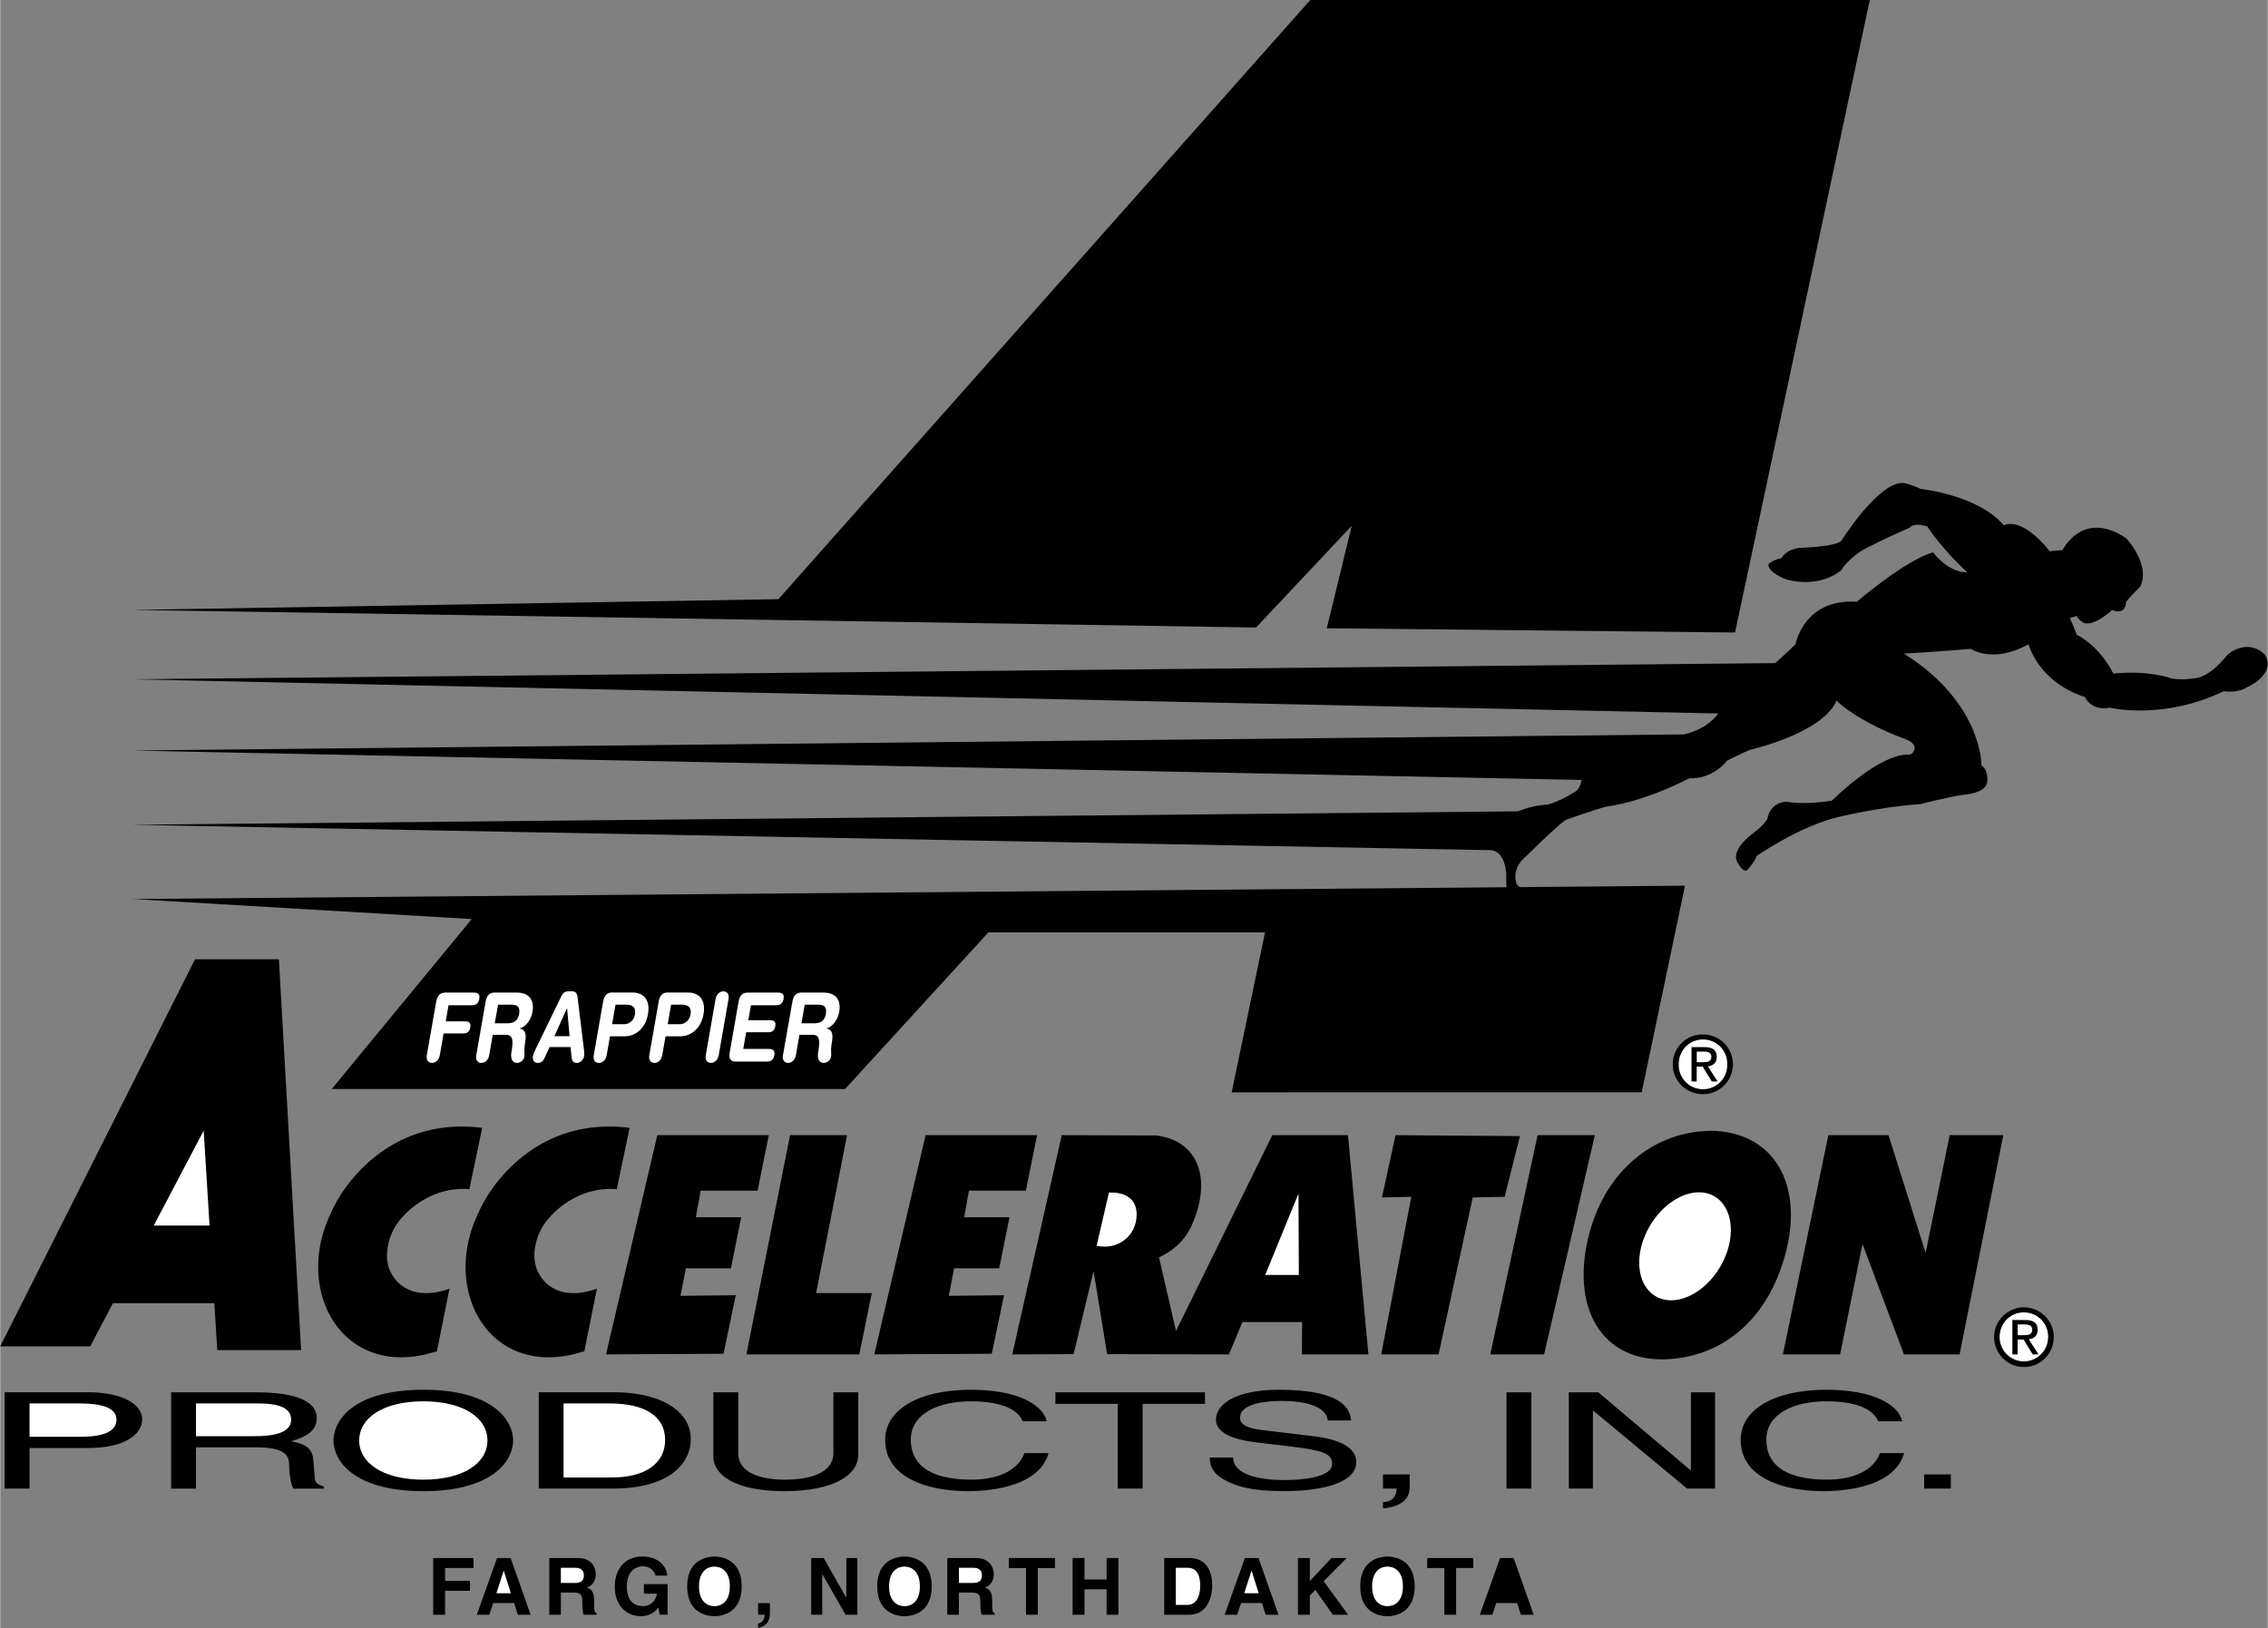
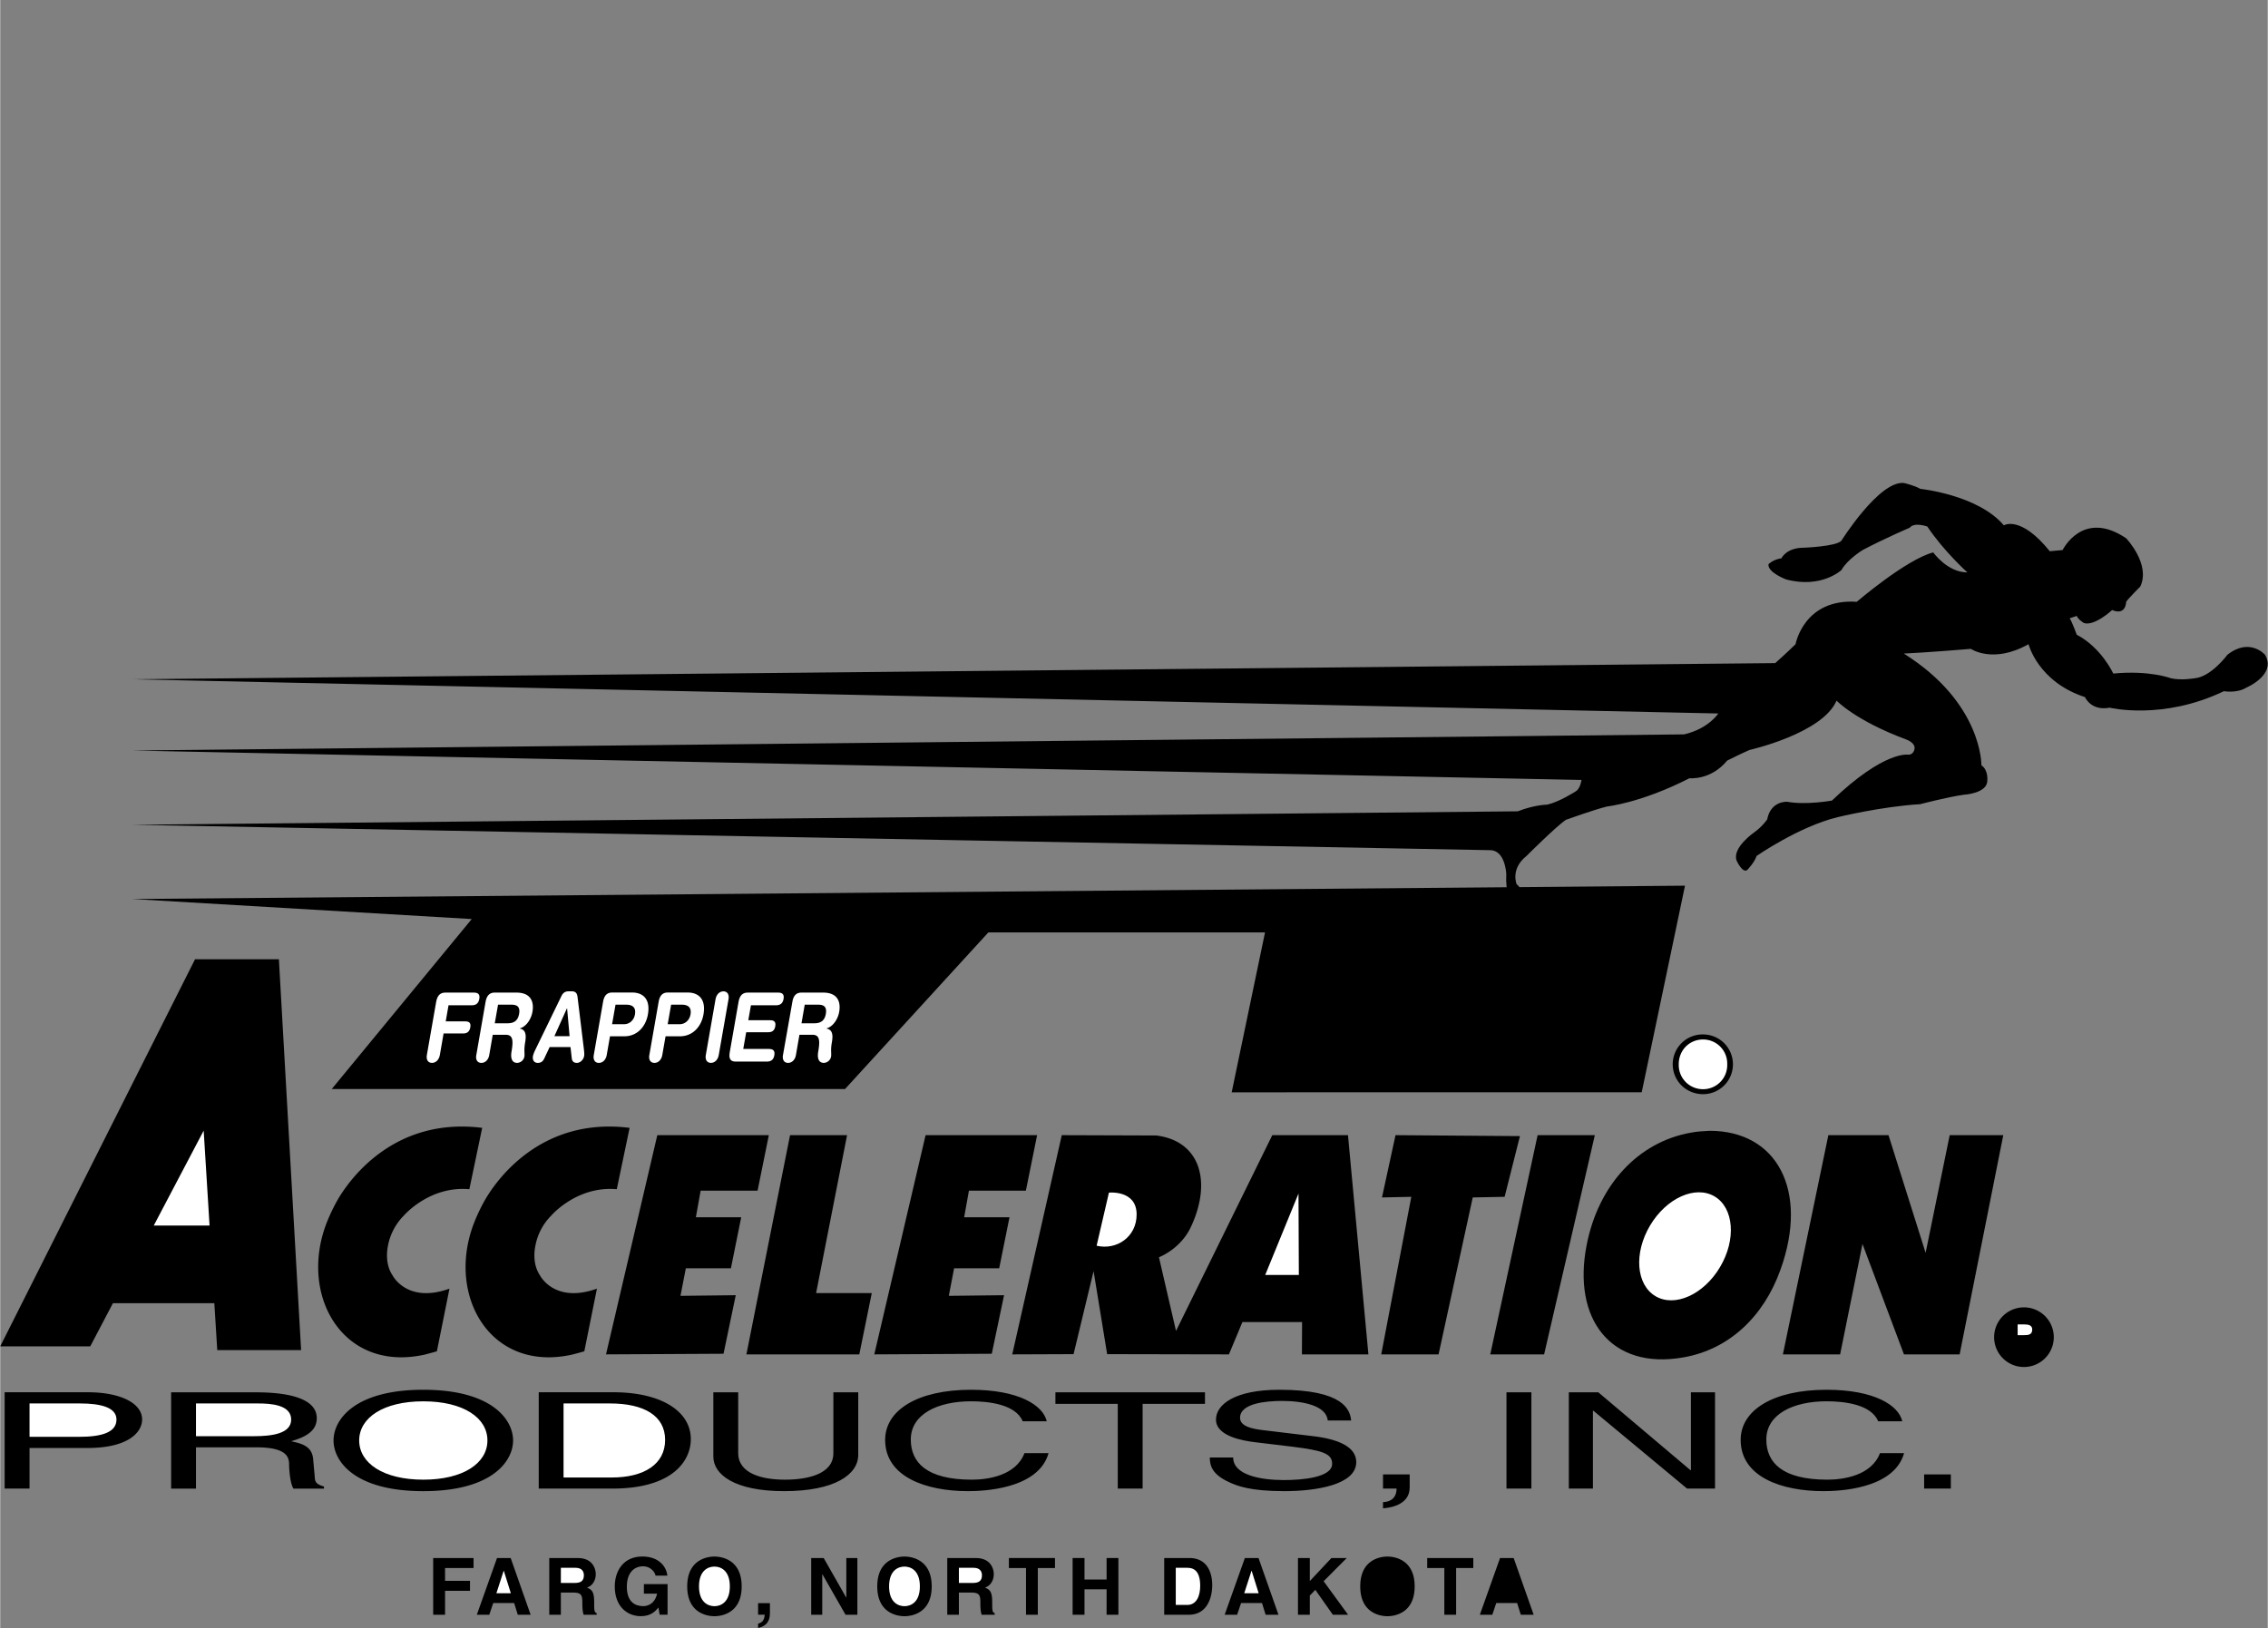
<svg xmlns="http://www.w3.org/2000/svg" width="2500" height="1795" viewBox="0 0 57.465 41.268">
  <rect x="0" y="0" width="57.465" height="41.268" fill="#808080" stroke="none" />
  <path d="M12.494 40.635h.53l.092.297h.326l-.506-1.438h-.346l-.512 1.438h.316l.1-.297zM13.914 40.932h.294v-.562h.31c.222 0 .234.076.234.271 0 .148.012.223.032.291h.332v-.039c-.064-.023-.064-.076-.064-.285 0-.27-.064-.312-.182-.365.142-.047.222-.184.222-.342 0-.123-.07-.406-.452-.406h-.726v1.437zM17.41 40.213c0 .674.5.756.69.756s.69-.082.69-.756-.5-.756-.69-.756-.69.082-.69.756zM22.226 40.213c0 .674.5.756.69.756.19 0 .69-.082.69-.756s-.5-.756-.69-.756c-.19 0-.69.082-.69.756zM24.001 40.932h.294v-.562h.31c.222 0 .234.076.234.271 0 .148.012.223.032.291h.332v-.039c-.064-.023-.064-.076-.064-.285 0-.27-.064-.312-.182-.365.142-.047.222-.184.222-.342 0-.123-.07-.406-.453-.406H24v1.437h.001zM29.498 40.932h.622c.473 0 .595-.445.595-.752 0-.273-.099-.686-.584-.686h-.633v1.438zM31.446 40.635h.53l.092.297h.326l-.506-1.438h-.346l-.512 1.438h.316l.1-.297zM34.466 40.213c0 .674.5.756.689.756.19 0 .69-.082.69-.756s-.5-.756-.69-.756c-.189 0-.689.082-.689.756zM37.913 40.635h.529l.093.297h.326l-.507-1.438h-.345l-.512 1.438h.316l.1-.297zM.743 36.705h1.469c1.014 0 1.384-.385 1.384-.725 0-.395-.52-.688-1.384-.688h-2.1v2.441h.631v-1.028zM4.961 36.688h1.528c.754 0 .832.234.832.436 0 .092.019.463.11.611h.774v-.053c-.195-.059-.228-.109-.234-.246l-.04-.441c-.025-.34-.292-.402-.559-.461.299-.09.65-.223.65-.584 0-.518-.767-.656-1.534-.656H4.331v2.441h.63v-1.047zM12.997 36.514c0-.527-.534-1.285-2.275-1.285-1.742 0-2.275.758-2.275 1.285s.533 1.285 2.275 1.285c1.741 0 2.275-.758 2.275-1.285zM13.647 37.734h1.865c1.534 0 1.989-.707 1.989-1.254 0-.705-.748-1.188-1.963-1.188h-1.891v2.442zM43.154 27.736a.757.757 0 1 0 0-1.514.756.756 0 0 0-.769.754c.001.438.353.76.769.76zM3.353 22.789l39.343-.338-1.097 5.238H31.208l.845-4.054h-7.011l-3.632 3.97H8.402l3.547-4.308-8.596-.508z" />
  <path d="M12.065 26.744c-.022.119.028.199.129.199.1 0 .178-.08.199-.199l.089-.514h.324c.18 0 .204.123.151.43-.012.07-.036.283.145.283a.195.195 0 0 0 .181-.156c.014-.084-.016-.158.019-.359.03-.178.027-.326-.137-.355l.001-.004c.165-.045.289-.232.322-.422.04-.227-.019-.486-.408-.486h-.547c-.115 0-.201.057-.233.234l-.235 1.349zM13.559 26.615a.7.7 0 0 0-.058.152c-.019.107.031.176.121.176.078 0 .129-.033.165-.111l.137-.291h.528l.033.291c.011.078.057.111.129.111.084 0 .168-.078.184-.176.008-.043 0-.113-.004-.152l-.163-1.34c-.014-.125-.076-.146-.15-.146h-.078c-.08 0-.137.031-.181.121l-.663 1.365zM15.042 26.744c-.021.119.029.199.129.199s.178-.08.199-.199l.083-.475h.364c.318 0 .541-.236.597-.555.068-.389-.125-.555-.401-.555h-.502c-.116 0-.202.057-.233.234l-.236 1.351zM16.45 26.744c-.021.119.029.199.13.199.099 0 .177-.08.198-.199l.083-.475h.364c.318 0 .541-.236.597-.555.068-.389-.125-.555-.401-.555h-.502c-.116 0-.202.057-.233.234l-.236 1.351zM19.837 26.744c-.021.119.029.199.129.199s.178-.08.199-.199l.089-.514h.325c.18 0 .204.123.151.43-.013.07-.036.283.144.283a.195.195 0 0 0 .181-.156c.015-.084-.016-.158.02-.359.031-.178.027-.326-.136-.355l.001-.004c.164-.045.289-.232.322-.422.039-.227-.019-.486-.409-.486h-.546c-.116 0-.202.057-.232.234l-.238 1.349z" fill="#fff" />
-   <path d="M33.2 0L19.721 15.188l-16.368.273 28.471.446 2.426-2.578-.632 2.597 10.346.107L47.379 0H33.2z" />
  <path d="M38.458 20.566c.434-.169.747-.169.747-.169.313-.072.722-.337.722-.337.12-.072.146-.289.146-.289l-36.72-.746 39.319-.409c.626-.145.867-.53.867-.53l-40.186-.867 41.63-.41s.306-.272.515-.48c0 0 .209-1.163 1.551-1.074 0 0 1.252-1.074 1.938-1.252 0 0 .357.507.865.507 0 0-.598-.537-1.015-1.163 0 0-.328-.12-.446.03 0 0-.628.268-1.193.566 0 0-.389.238-.537.507 0 0-.507.477-1.402.238 0 0-.477-.178-.447-.387 0 0 .119-.12.328-.149 0 0 .119-.268.567-.268 0 0 .834-.031.954-.18 0 0 .954-1.521 1.581-1.461 0 0 .268.061.417.149 0 0 1.461.15 2.117.925 0 0 .418-.268 1.164.656l.326-.03s.508-1.044 1.61-.298c0 0 .627.656.358 1.223 0 0-.299.298-.358.387 0 0 .001.358-.356.209 0 0-.447.418-.717.328 0 0-.148-.09-.179-.179l-.179.06c.06.089.179.417.179.417.627.328.925.984.925.984.924-.089 1.461.12 1.461.12.269.059.596 0 .596 0 .419-.03.836-.596.836-.596.566-.448.953 0 .953 0 .3.506-.476.834-.476.834-.239.148-.567.089-.567.089-1.551.746-2.893.418-2.893.418-.477.09-.626-.268-.626-.268-1.193-.388-1.431-1.342-1.431-1.342-.896.507-1.462.119-1.462.119-1.044.089-1.699.119-1.699.119 1.997 1.253 1.967 2.833 1.967 2.833.18.12.149.388.149.388 0 .328-.597.358-.597.358-.417.059-1.103.239-1.103.239-.984.059-2.087.328-2.087.328-.985.238-2.059.984-2.059.984-.06.178-.239.357-.239.357-.119.09-.268-.238-.268-.238-.12-.328.447-.717.447-.717.209-.149.328-.328.328-.328.09-.477.507-.447.507-.447.477.089 1.133-.03 1.133-.03 1.342-1.283 1.939-1.163 1.939-1.163.119 0 .148-.12.148-.12.061-.178-.209-.268-.209-.268-1.282-.477-1.76-.983-1.76-.983-.356.834-2.206 1.251-2.206 1.251-.209.09-.566.269-.566.269-.418.507-.955.447-.955.447-1.223.626-2.086.716-2.086.716-.358.089-1.045.338-1.045.338-.25.167-1 .917-1 .917-.417.332-.248.721-.248.721s.081.029.164.279c.084.25-.317.16-.317.16s-.136-.223-.111-.705c0 0-.024-.602-.41-.602l-34.404-.644 35.105-.341z" />
  <path d="M11.048 25.395c.032-.178.117-.234.233-.234h.722c.096 0 .161.035.138.16-.022.127-.098.162-.194.162h-.586l-.071.408h.496c.086 0 .149.027.127.152-.022.123-.095.154-.181.154h-.496l-.095.547c-.021.119-.1.199-.199.199-.1 0-.151-.08-.13-.199l.236-1.349z" fill="#fff" />
  <path d="M12.616 25.467h.338c.144 0 .229.049.196.236-.034.197-.165.236-.289.236h-.328l.083-.472zM14.429 26.266h-.385l.317-.704h.005l.063.704zM15.593 25.467h.272c.162 0 .252.072.221.248-.026.15-.141.248-.274.248h-.306l.087-.496zM17.002 25.467h.271c.162 0 .252.072.221.248-.026.15-.142.248-.273.248h-.306l.087-.496z" />
  <path d="M18.128 25.328c.021-.119.1-.199.2-.199.099 0 .15.08.129.199l-.248 1.416c-.021.119-.099.199-.199.199-.099 0-.15-.08-.129-.199l.247-1.416zM18.711 25.395c.031-.178.117-.234.233-.234h.77c.096 0 .16.035.138.16-.021.127-.099.162-.193.162h-.634l-.067.379h.556c.086 0 .149.029.128.152-.022.125-.095.152-.182.152h-.555l-.075.424h.65c.096 0 .16.033.138.16-.022.127-.098.16-.194.16h-.786c-.116 0-.182-.055-.151-.232l.224-1.283z" fill="#fff" />
  <path d="M20.388 25.467h.338c.144 0 .23.049.197.236-.034.197-.165.236-.289.236h-.328l.082-.472z" />
  <path d="M42.538 26.977c0-.357.27-.627.616-.627a.61.61 0 0 1 .612.627.611.611 0 0 1-.612.633.612.612 0 0 1-.616-.633z" fill="#fff" />
-   <path d="M42.994 27.037h.151l.23.377h.148l-.248-.383c.128-.016.226-.084.226-.24 0-.172-.103-.248-.308-.248h-.332v.871h.132v-.377h.001z" />
  <path d="M42.994 26.926v-.27h.18c.092 0 .19.02.19.127 0 .133-.101.143-.212.143h-.158z" fill="#fff" />
  <path d="M51.286 34.652a.755.755 0 1 0 0-1.512.756.756 0 1 0 0 1.512z" />
-   <path d="M50.67 33.895c0-.357.271-.627.616-.627a.61.61 0 0 1 .612.627.613.613 0 1 1-1.228 0z" fill="#fff" />
  <path d="M51.126 33.955h.152l.229.377h.148l-.248-.383c.128-.016.226-.084.226-.24 0-.172-.102-.248-.308-.248h-.332v.871h.132v-.377h.001z" />
  <path d="M51.126 33.844v-.271h.18c.093 0 .19.021.19.129 0 .133-.1.143-.212.143h-.158v-.001z" fill="#fff" />
  <path d="M15.122 32.666l-.32 1.588-.139.039-.179.047c-2.061.451-3.178-1.49-2.485-3.318.078-.201.169-.395.272-.58.279-.494 1.407-2.137 3.679-1.852l-.325 1.555c-1.013-.09-1.658.666-1.658.666a1.466 1.466 0 0 0-.406.773c-.057.293-.01.557.117.744 0 0 .361.725 1.444.338zM11.385 32.666l-.319 1.588-.139.039-.178.047c-2.062.451-3.178-1.49-2.486-3.318.078-.201.169-.395.272-.58.28-.494 1.408-2.137 3.679-1.852l-.325 1.555c-1.012-.09-1.658.666-1.658.666a1.473 1.473 0 0 0-.406.773c-.056.293-.01.557.117.744 0 0 .361.725 1.443.338zM18.91 34.332l1.106-5.557h1.445l-.785 4.004h1.411l-.316 1.553H18.91zM22.151 34.332l1.3-5.557h2.826l-.285 1.407h-1.443l-.121.675h1.149l-.261 1.293h-1.143l-.134.698 1.4-.016-.311 1.484-2.977.016zM15.352 34.332l1.3-5.557h2.826l-.285 1.407H17.75l-.121.675h1.149l-.261 1.293h-1.142l-.136.698 1.401-.016-.31 1.484-2.978.016zM34.673 34.332l-.518-5.557h-1.918l-2.44 4.963-.432-1.867c.032-.016.556-.219.815-.781.539-1.166.209-2.176-.888-2.307l-2.39-.008-1.255 5.557 1.554-.006.507-2.105.344 2.105 3.086.006.342-.82h1.512l-.004.82h1.685z" />
  <path fill="#fff" d="M32.058 32.318l.843-2.062.009 2.062h-.852z" />
  <path d="M35.017 30.354l.343-1.579 3.153.024-.388 1.539-.808.016-.866 3.978h-1.453l.762-3.994-.743.016zM37.761 34.332l1.2-5.557h1.45l-1.285 5.557h-1.365zM42.656 34.408c1.144-.199 2.029-1.018 2.46-2.223.724-2.014-.094-3.52-1.79-3.52-.163.008-.326.016-.484.047-1.335.238-2.343 1.328-2.638 2.848-.37 1.878.617 3.174 2.452 2.848zM45.177 34.332l1.152-5.557h1.524l.941 2.983.61-2.983h1.358l-1.106 5.557h-1.411l-1.051-2.799-.567 2.799h-1.45z" />
  <path d="M43.446 30.328c-.489-.289-1.223.041-1.637.74-.413.697-.352 1.498.14 1.789.489.289 1.222-.041 1.635-.738.415-.697.352-1.5-.138-1.791zM27.785 31.578l.312-1.346s.702-.074.702.553c.001.569-.506.912-1.014.793z" fill="#fff" />
  <path d="M5.5 34.223h2.125l-.563-9.907H4.937L0 34.129h2.281l.575-1.094h2.57l.074 1.188z" />
  <path fill="#fff" d="M3.891 31.066l1.265-2.406.149 2.406H3.891z" />
  <path d="M21.744 35.293v1.586c0 .5-.598.92-1.878.92-1.255 0-1.794-.42-1.794-.877v-1.629h.63v1.537c0 .531.618.678 1.183.678.578 0 1.229-.141 1.229-.672v-1.543h.63zM25.911 36.027c-.176-.428-.859-.506-1.307-.506-.845 0-1.528.326-1.528.969 0 .574.39 1.018 1.548 1.018.409 0 1.117-.104 1.332-.672h.611c-.26.924-1.69.963-2.041.963-1.06 0-2.1-.359-2.1-1.299 0-.752.82-1.271 2.178-1.271 1.202 0 1.826.391 1.917.799h-.61v-.001zM26.741 35.293h3.79v.293h-1.58v2.148h-.63v-2.148h-1.58v-.293zM33.642 36.008c-.033-.379-.631-.496-1.156-.496-.397 0-1.066.057-1.066.428 0 .207.279.275.552.309l1.333.16c.604.076 1.06.266 1.06.654 0 .578-1.027.736-1.826.736-.865 0-1.203-.135-1.41-.234-.396-.186-.476-.391-.476-.619h.593c0 .443.688.572 1.286.572.455 0 1.222-.062 1.222-.412 0-.254-.227-.336-.994-.432l-.956-.115c-.305-.037-.994-.15-.994-.574 0-.381.475-.756 1.606-.756 1.631 0 1.794.51 1.819.779h-.593zM35.043 37.375h.676v.332c0 .463-.547.518-.676.527v-.156c.273-.014.344-.184.344-.344h-.344v-.359zM38.172 37.734h.631v-2.441h-.631v2.441zM42.846 35.293h.611v2.441h-.708l-2.373-1.972h-.013v1.972h-.611v-2.441h.747l2.334 1.973h.013v-1.973zM47.591 36.027c-.176-.428-.857-.506-1.306-.506-.845 0-1.528.326-1.528.969 0 .574.39 1.018 1.547 1.018.409 0 1.118-.104 1.333-.672h.611c-.26.924-1.69.963-2.041.963-1.061 0-2.1-.359-2.1-1.299 0-.752.818-1.271 2.178-1.271 1.202 0 1.826.391 1.917.799h-.611v-.001zM48.756 37.734h.677v-.359h-.677v.359zM11.273 40.932h-.301v-1.438h1.023v.254h-.722v.324h.632v.254h-.632v.606z" />
  <path fill="#fff" d="M12.758 39.818h.004l.178.569h-.366l.184-.569zM14.208 40.127v-.385h.374c.176 0 .209.113.209.189 0 .141-.075.195-.231.195h-.352v.001z" />
  <path d="M16.312 40.156h.6v.775h-.201l-.029-.182c-.076.088-.186.219-.448.219-.346 0-.66-.248-.66-.752 0-.393.217-.762.702-.76.44 0 .614.285.63.484h-.3c0-.057-.103-.236-.315-.236-.213 0-.411.148-.411.516 0 .393.214.494.418.494.066 0 .285-.025.348-.316h-.334v-.242z" />
  <path d="M17.709 40.213c0-.402.229-.502.391-.502s.39.1.39.502-.229.502-.39.502c-.162 0-.391-.1-.391-.502z" fill="#fff" />
  <path d="M19.506 40.891c0 .246-.128.336-.298.377h-.002v-.108c.076-.025.158-.061.168-.229h-.168v-.293h.3v.253zM21.442 39.494h.28v1.438h-.3l-.586-1.026h-.004v1.026h-.28v-1.438h.316l.57 1h.004v-1z" />
  <path d="M22.526 40.213c0-.402.228-.502.39-.502s.39.1.39.502-.228.502-.39.502-.39-.1-.39-.502zM24.295 40.127v-.385h.375c.175 0 .209.113.209.189 0 .141-.076.195-.232.195h-.352v.001z" fill="#fff" />
  <path d="M26.295 40.932h-.299v-1.184h-.434v-.254h1.168v.254h-.435v1.184zM27.478 40.287v.645h-.301v-1.438h.301v.545h.56v-.545h.299v1.438h-.299v-.645h-.56z" />
  <path d="M29.791 39.742h.289c.127 0 .33.035.33.459 0 .236-.082.482-.327.482h-.292v-.941zM31.71 39.818h.004l.178.569h-.366l.184-.569z" fill="#fff" />
  <path d="M33.188 40.932h-.3v-1.438h.3v.584l.548-.584h.388l-.586.588.62.85h-.386l-.444-.631-.14.144v.487z" />
-   <path d="M34.767 40.213c0-.402.228-.502.389-.502.163 0 .391.1.391.502s-.228.502-.391.502c-.162 0-.389-.1-.389-.502z" fill="#fff" />
  <path d="M36.896 40.932h-.299v-1.184h-.434v-.254h1.168v.254h-.435v1.184zM38.177 39.818h.004l.178.569h-.366l.184-.569z" />
  <path d="M.743 35.576h1.28c.521 0 .923.098.923.408 0 .33-.383.438-.948.438H.743v-.846zM4.961 35.576h1.573c.312 0 .839.029.839.408 0 .359-.488.422-.949.422H4.961v-.83zM12.347 36.514c0 .574-.61.994-1.625.994s-1.625-.42-1.625-.994.611-.992 1.625-.992 1.625.417 1.625.992zM14.277 35.576h1.177c.858 0 1.396.309 1.396.924s-.533.953-1.352.953h-1.222v-1.877h.001z" fill="#fff" />
</svg>